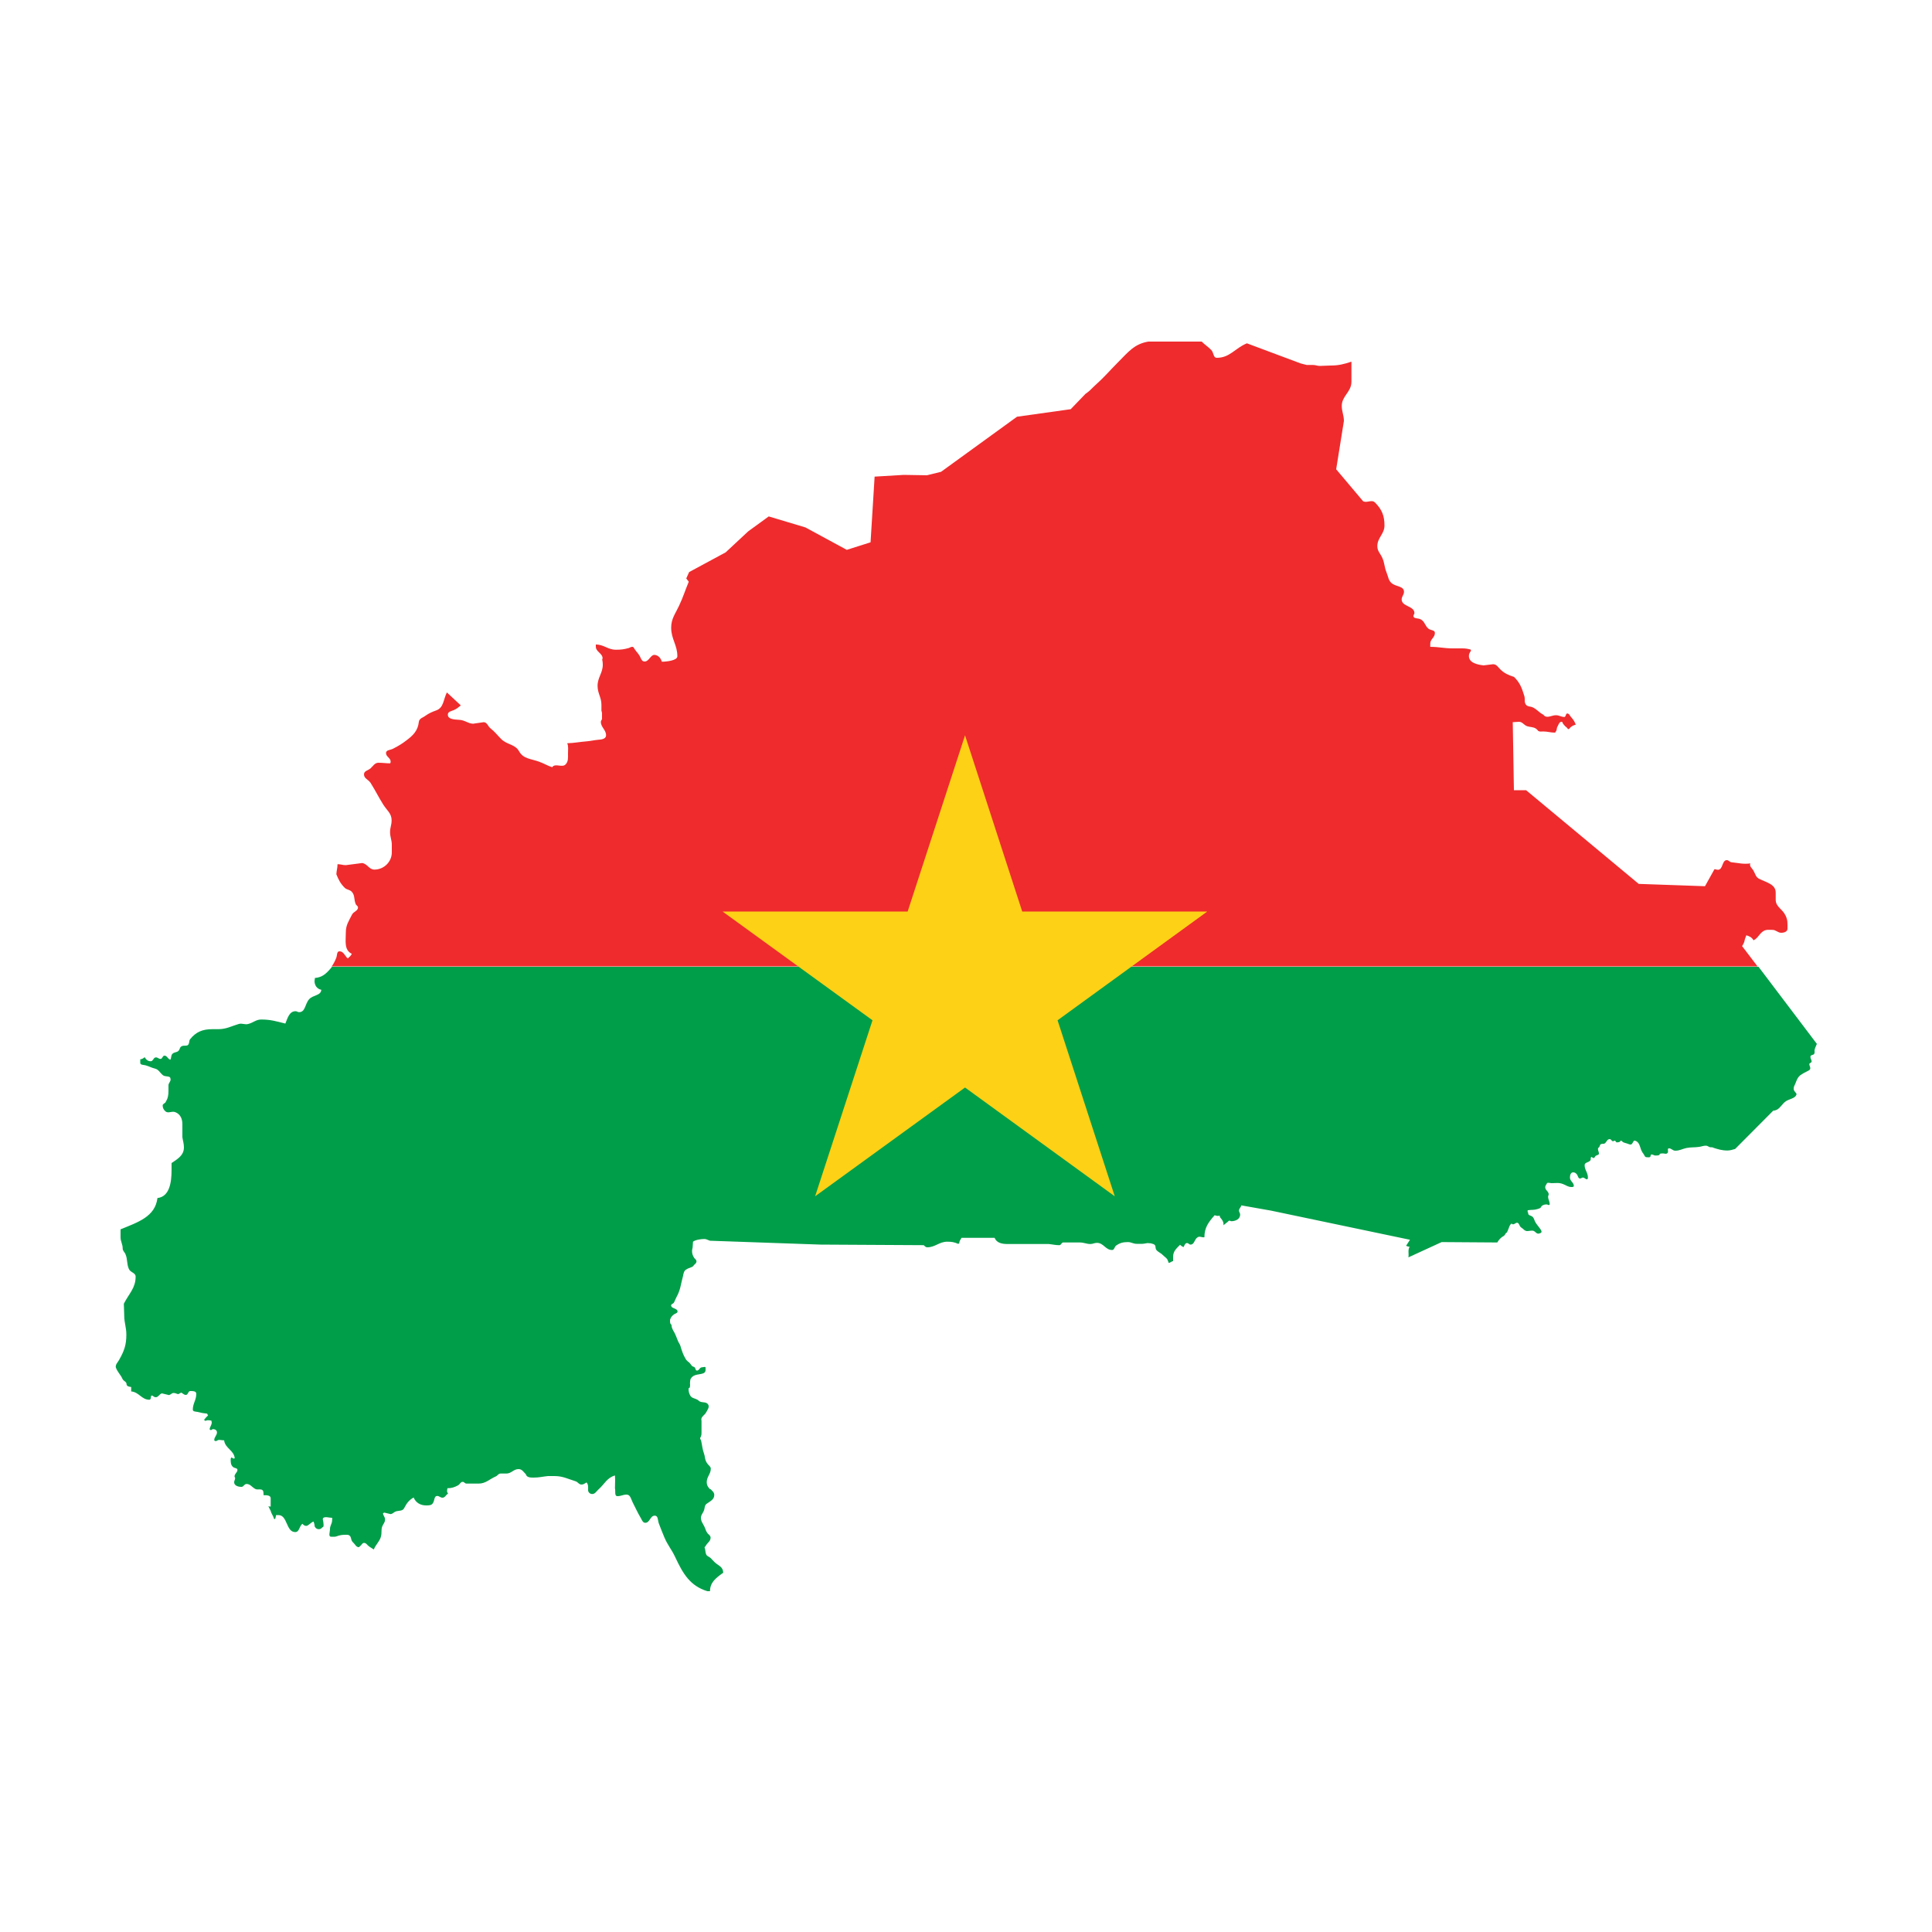
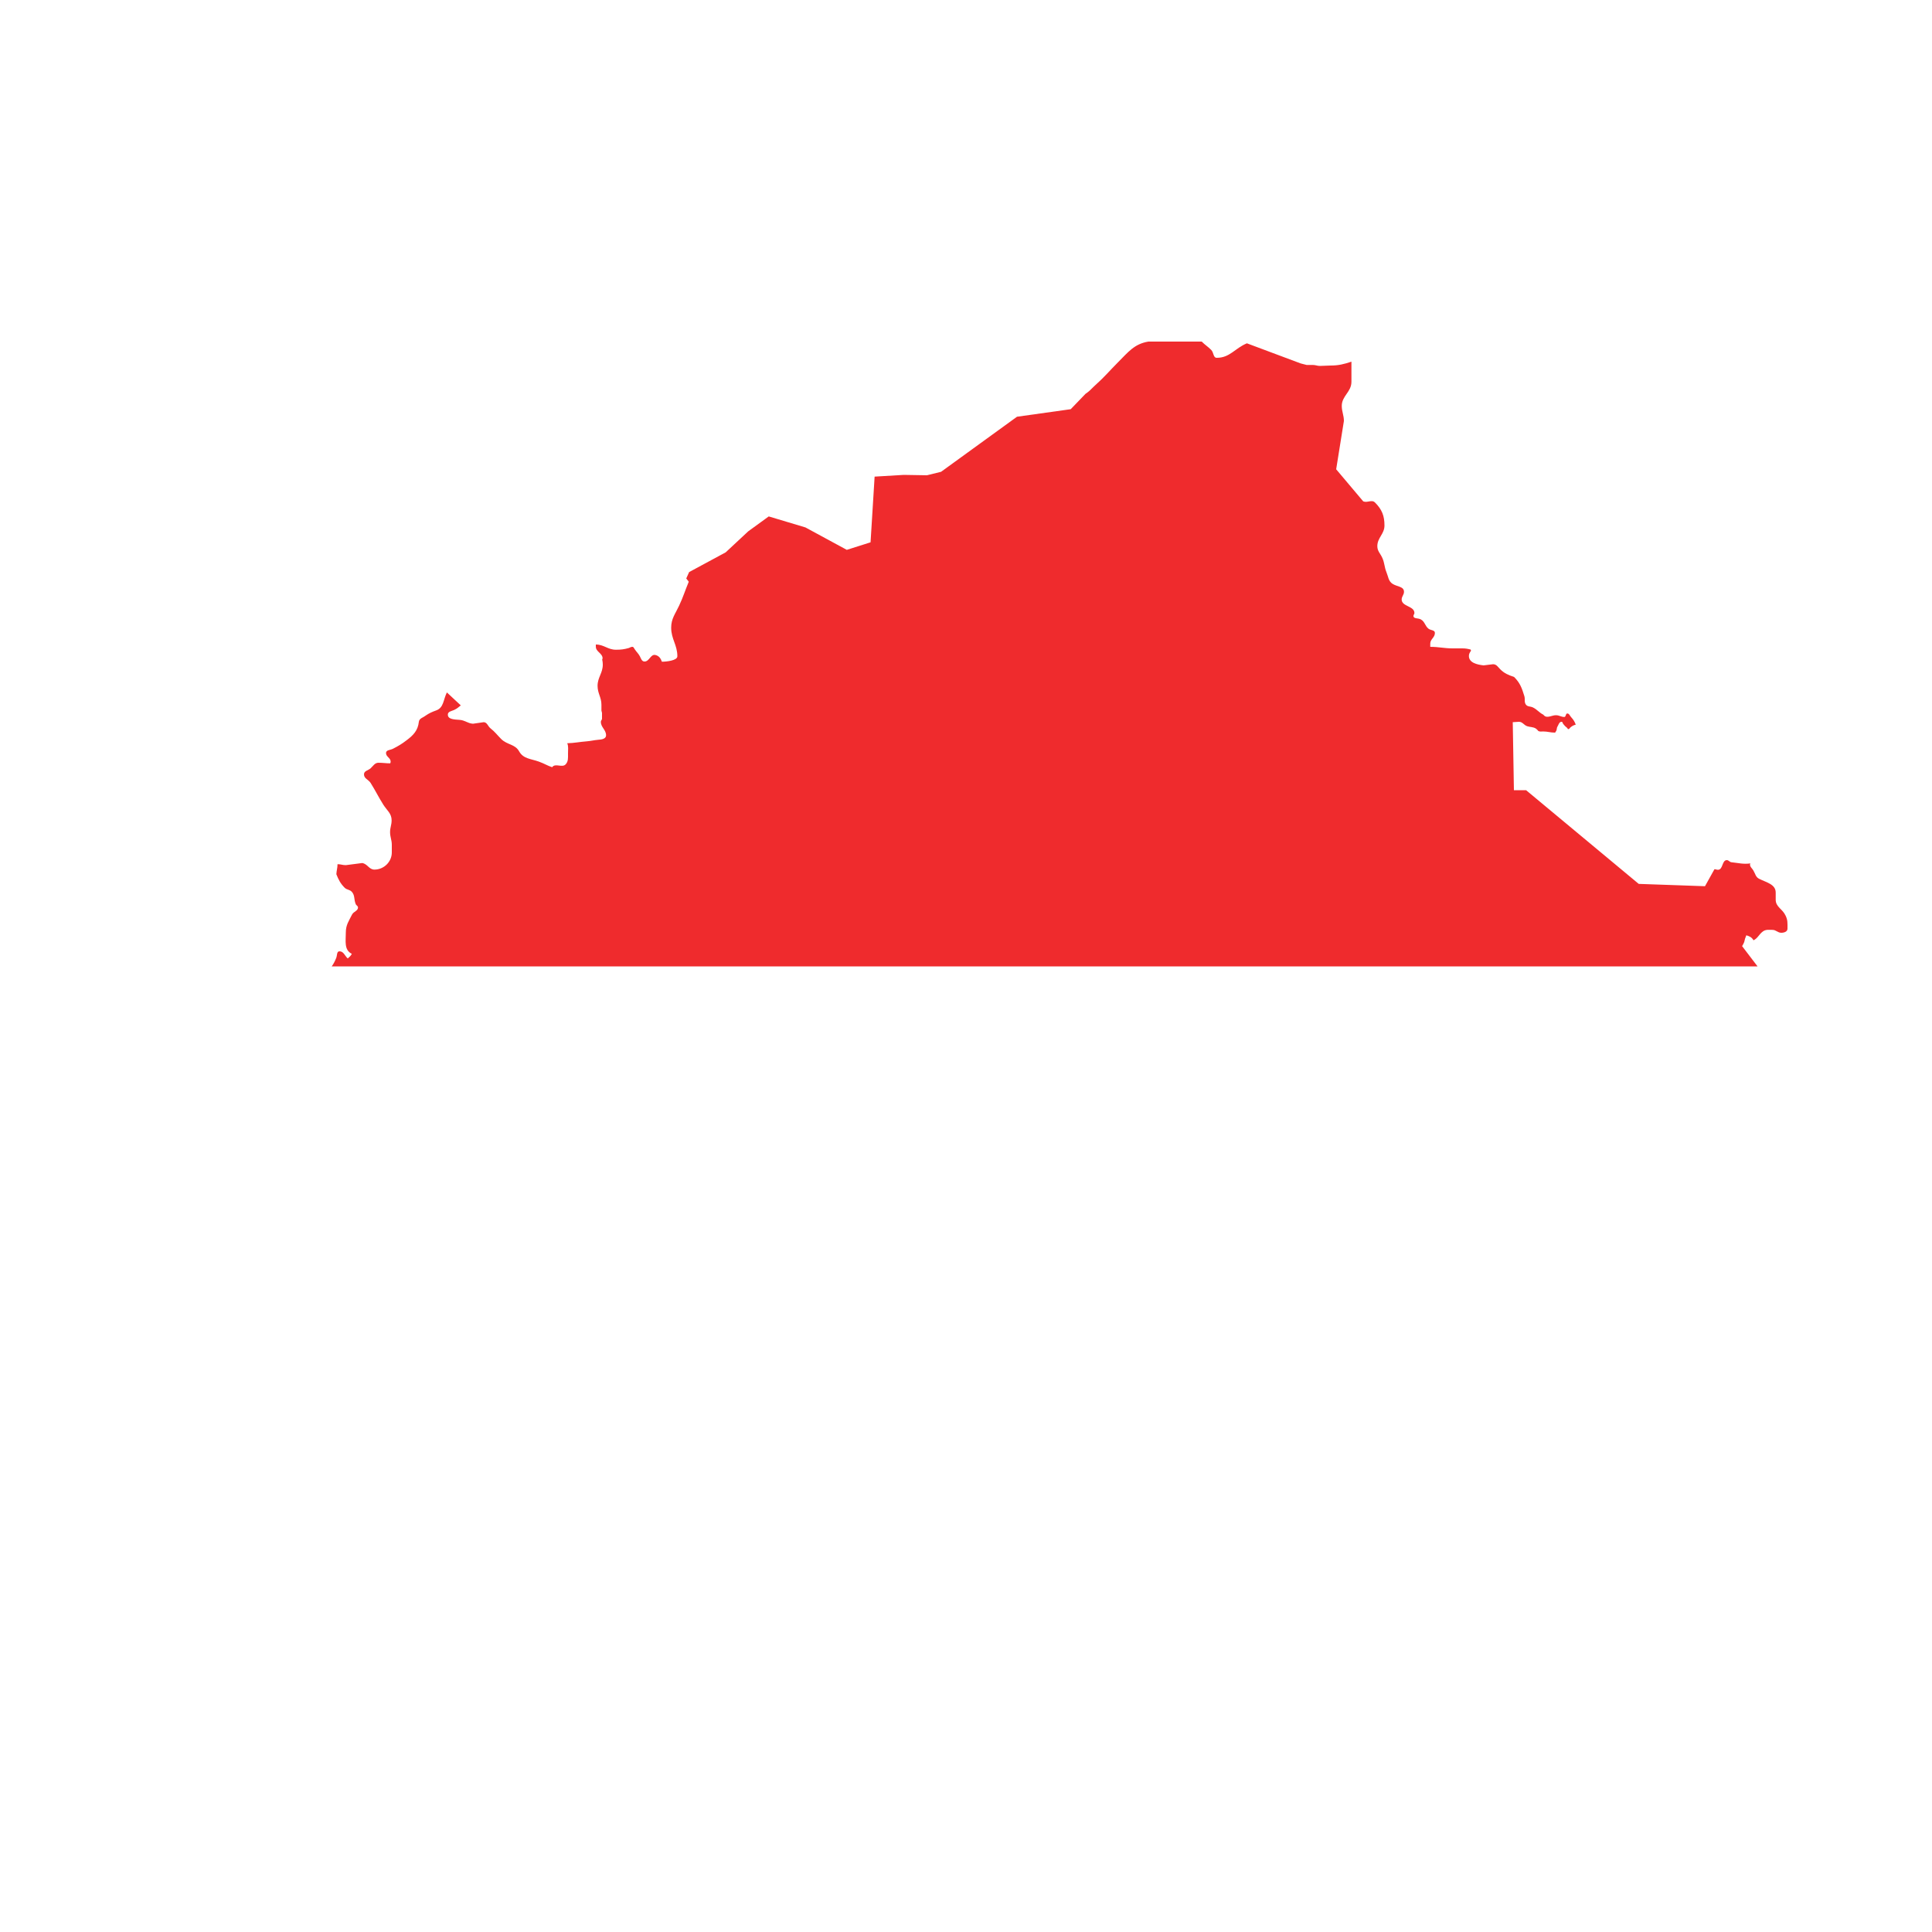
<svg xmlns="http://www.w3.org/2000/svg" id="Calque_1" data-name="Calque 1" viewBox="0 0 100 100">
  <defs>
    <style>
      .cls-1 {
        fill: #fcd116;
      }

      .cls-1, .cls-2, .cls-3, .cls-4 {
        stroke-width: 0px;
      }

      .cls-2 {
        fill: #009e49;
      }

      .cls-3 {
        fill: none;
      }

      .cls-4 {
        fill: #ef2b2d;
      }
    </style>
  </defs>
-   <path class="cls-3" d="M36.65,82.33s.01,0,.02,0h.12s0,0,0,0h-.14Z" />
-   <path class="cls-2" d="M37.43,81.42h0c0-.06,0-.1-.02-.16-.07-.18-.2-.22-.35-.34-.11-.09-.17-.17-.27-.27-.08-.08-.2-.09-.24-.2-.04-.09-.03-.15-.05-.24,0-.04-.03-.08-.03-.12,0-.03.03-.03.05-.06.08-.18.26-.24.26-.44,0-.12-.12-.16-.18-.26-.07-.1-.08-.19-.14-.31-.08-.17-.18-.27-.18-.46,0-.14.08-.21.14-.34.07-.14.03-.29.15-.38.19-.14.4-.22.4-.46,0-.13-.09-.2-.18-.29-.02-.02-.04-.01-.06-.03-.09-.1-.15-.19-.15-.34,0-.29.21-.42.21-.7,0-.11-.09-.15-.15-.23-.05-.06-.08-.11-.11-.18-.05-.13-.04-.23-.09-.37-.09-.25-.09-.41-.15-.67-.01-.05-.05-.07-.05-.12s.04-.08.05-.12c.02-.07.02-.11.02-.19v-.6s-.02-.08,0-.13c.05-.13.16-.17.23-.29.08-.15.2-.29.11-.43-.1-.14-.27-.08-.43-.15-.05-.03-.07-.06-.12-.09-.14-.08-.28-.07-.37-.21-.07-.13-.09-.22-.09-.37,0-.03.05-.02.06-.05.04-.11,0-.19.02-.31,0-.13.06-.22.17-.29.23-.14.63-.04.63-.31v-.12c0-.07-.11-.02-.18-.02-.13,0-.15.18-.27.17-.08,0-.06-.12-.12-.17-.04-.03-.08-.03-.12-.06-.06-.05-.08-.11-.14-.17-.08-.07-.15-.11-.2-.2-.14-.24-.19-.4-.27-.67-.03-.1-.08-.15-.12-.24-.07-.16-.1-.27-.18-.43-.06-.11-.11-.18-.15-.31-.01-.04,0-.08-.02-.12,0-.03-.04-.03-.05-.06-.02-.06-.02-.09-.02-.15s0-.06.03-.12c.04-.1.1-.15.18-.21.07-.05.18-.06.18-.15,0-.06-.04-.09-.09-.12-.1-.06-.21-.06-.24-.17-.03-.09.11-.1.15-.18.03-.06.05-.11.08-.18.04-.1.08-.15.12-.24.11-.25.14-.42.2-.69.02-.09.04-.15.06-.24.03-.14.04-.26.15-.34.1-.07.19-.09.31-.14.05-.02.08-.06.12-.11.06-.06.12-.1.12-.18,0-.08-.06-.11-.11-.17-.08-.12-.12-.22-.12-.37,0-.07.02-.11.03-.18.01-.12.01-.21.02-.3.13-.1.41-.14.59-.14.11,0,.18.06.29.09l5.72.2,5.34.03c.06.05.1.11.18.11.42,0,.62-.29,1.04-.29.22,0,.36.02.56.11l.06-.02c0-.13.06-.18.12-.29h1.71c.11.27.39.32.67.32h2.13c.21.02.34.06.55.06.1,0,.11-.14.2-.14h.86c.22,0,.34.08.55.08.13,0,.2-.06.34-.06.34,0,.44.37.78.37.12,0,.12-.16.21-.23.2-.14.36-.18.61-.18.18,0,.27.09.45.09h.3c.08,0,.23-.04.3-.04.04.02.11,0,.16.02.07.03.13.02.18.08.05.05.03.11.05.18.02.1.1.14.18.2.1.06.15.1.23.18.08.08.17.12.21.23.02.05.04.1.05.14.08-.01.15-.08.23-.1v-.22c0-.28.16-.42.36-.62.06.06.11.09.18.12.05-.09.08-.21.18-.21.08,0,.11.08.18.08.21,0,.19-.27.37-.38.11-.07.21.02.35,0,0-.49.2-.77.53-1.14.11.03.15.05.26.02,0,.09.06.13.11.2.06.08.09.16.09.27,0,.01,0,.02,0,.03.08-.08.14-.11.22-.18.03-.03.05-.06.09-.06.04,0,.05.03.09.03.22,0,.46-.11.46-.34,0-.09-.06-.13-.06-.21,0-.11.1-.16.12-.27l1.53.27,7.2,1.51c-.08.12-.12.19-.2.31.06.03.11.05.18.05-.1.19-.03.33-.06.55l1.72-.79,2.88.02c.06-.11.13-.19.24-.28.04-.03.08-.04.12-.08.04-.03.05-.08.08-.12.02-.02.05-.02.06-.05.04-.06.05-.12.08-.18.04-.1.06-.19.14-.26.03-.02.05.03.09.03.09,0,.13-.08.21-.08.1,0,.11.12.17.2.03.04.07.06.11.09.08.07.13.13.23.14.12,0,.19-.03.31-.02.13.02.18.18.31.15.02,0,.04-.01.06-.02.25-.06-.16-.38-.26-.61-.05-.11-.06-.21-.17-.27-.07-.04-.14-.04-.18-.11,0-.01,0-.04,0-.06,0-.02-.03-.03-.03-.06,0-.03-.01-.08.02-.08.19-.03.3,0,.49-.06.08-.02.13-.04.18-.09.02-.02.01-.05.03-.06.08-.07.16-.09.27-.09.04,0,.05.03.09.03.03,0,.06,0,.06-.03.01-.16-.08-.24-.08-.4,0-.05.03-.08.03-.12,0-.16-.18-.21-.18-.37,0-.06.03-.1.06-.15.02-.03.03-.08.08-.08.07,0,.11.01.18.02.24,0,.39-.04.61.05.16.06.25.15.43.15.05,0,.12,0,.12-.06,0-.18-.2-.24-.2-.43,0-.13.04-.27.17-.27.09,0,.15.05.2.12.05.08.06.2.15.2.06,0,.09-.05.15-.05.09,0,.13.09.21.09.04,0,.05-.05.05-.09,0-.26-.17-.39-.17-.64,0-.15.19-.13.29-.24.05-.05,0-.13.05-.18.03-.03.07.05.12.05.06,0,.07-.08.11-.11.06-.05.17-.04.17-.12,0-.1-.05-.15-.05-.24,0-.05.05-.08.08-.12.02-.05.02-.09.06-.12.03-.03.08-.02.12-.03.02,0,.04,0,.06,0,.13-.06.14-.24.29-.24.08,0,.09.11.17.11.04,0,.05-.03.09-.03.05,0,.05.09.11.09.06,0,.1-.01.15-.03.03,0,.02-.06.05-.06.05,0,.08.05.12.08.07.03.11.04.18.06.08.02.13.06.21.06.12,0,.12-.23.23-.2.22.07.24.28.32.49.04.09.08.15.14.23.03.04.03.09.08.12.03.02.08.02.12.02s.09.01.12-.02c.04-.03.01-.11.06-.12.08-.02.13.05.21.05s.14,0,.21-.03c.02-.01,0-.05.03-.06.04-.02.08-.01.12-.02.11-.01.19.06.27-.02.07-.06-.03-.23.06-.24.13-.02.2.12.34.12.23,0,.35-.09.58-.14.26-.05.41-.02.67-.06.13-.02.2-.06.34-.06.09,0,.13.06.21.08.07.01.13-.01.18.03.22.07.43.14.72.14.14,0,.26-.04.4-.08l1.97-1.98c.29-.02.38-.24.59-.44.21-.19.58-.17.62-.43-.06-.1-.15-.15-.15-.27,0-.11.05-.17.09-.27.07-.18.11-.31.26-.43.11-.08.19-.12.31-.18.09-.05.2-.08.2-.18,0-.08-.05-.13-.05-.21,0-.07.12-.06.12-.14,0-.09-.06-.13-.06-.21,0-.03-.01-.07.02-.09.06-.05.13-.03.17-.09.05-.08,0-.15.03-.24.03-.11.08-.19.11-.28l-3.02-3.99H17.18s-.04.05-.06.08c-.25.29-.45.47-.82.5,0,.06-.02.1-.02.16,0,.22.13.41.35.45-.02.31-.42.26-.63.49-.22.25-.19.67-.52.67-.07,0-.11-.05-.18-.05-.32,0-.41.34-.53.64-.48-.12-.76-.21-1.25-.21-.27,0-.4.16-.67.23-.18.05-.31-.05-.49,0-.41.12-.64.27-1.07.27h-.3c-.49,0-.84.13-1.15.52-.06.08-.03.17-.08.26-.07.13-.24.03-.37.11-.09.05-.08.16-.15.23-.09.09-.21.06-.31.15-.09.09-.05.19-.11.31-.14-.03-.16-.21-.31-.21-.1,0-.1.17-.2.17s-.14-.08-.24-.08c-.13,0-.14.2-.27.2-.14,0-.24-.08-.31-.21-.08.06-.13.1-.23.11v.18c0,.12.16.1.27.13.19.05.29.12.49.17.2.05.25.21.41.34.12.09.24.03.37.11.01.03.03.07.03.11,0,.13-.11.18-.11.31v.28c0,.24-.03.39-.15.59-.04.07-.15.08-.15.17,0,.13.05.22.15.31.15.11.31-.03.49.03.27.1.38.34.38.63v.67c.03.21.08.33.08.53,0,.4-.31.59-.64.81v.36c0,.63-.1,1.38-.73,1.45-.12.97-1.01,1.25-1.91,1.62v.41c0,.23.11.35.11.58,0,.13.1.18.15.31.11.27.05.47.17.75.08.19.35.19.35.4,0,.59-.34.87-.61,1.4,0,.24.02.37.02.61,0,.39.11.6.11.99,0,.53-.11.84-.37,1.3-.08.15-.18.21-.18.38.08.25.24.37.35.61.05.12.21.14.21.27,0,.11.13.14.24.15,0,.09,0,.14,0,.23.4.03.54.43.94.43.08,0,.08-.12.09-.2l.06-.02c.06.04.1.09.18.09.14,0,.18-.16.32-.2l.37.09c.1-.03.14-.11.24-.11.1,0,.15.05.24.06l.15-.08c.1.05.14.12.24.12.12,0,.11-.2.23-.2.13,0,.31,0,.31.14,0,.33-.18.5-.18.82,0,.11.14.1.24.12.19.05.31.07.5.09.01.03.03.06.05.09-.09.09-.14.14-.21.23.03,0,.03.05.06.05.05,0,.09-.03.14-.03.07,0,.11.01.18.02,0,.03.02.06.02.09,0,.15-.1.22-.11.37.03,0,.03.03.06.03.05,0,.07-.05.12-.05.1,0,.2.06.2.17,0,.16-.14.23-.14.4,0,.03.04.05.08.05.06,0,.09-.06.16-.06.11,0,.16.02.27.02.05.42.51.51.55.93l-.06.02s-.07-.05-.12-.06c-.01.03-.03.05-.03.09,0,.16,0,.29.12.4.08.07.23.05.23.15,0,.14-.15.19-.15.34,0,.04.03.05.03.09,0,.08-.05.13-.05.21,0,.18.21.24.38.24.11,0,.14-.15.26-.15.2,0,.28.17.46.26.1.05.19,0,.31.03s.11.17.11.29c.16,0,.37,0,.37.16v.43s-.08,0-.12-.02c.05.1.07.15.12.24.04.17.13.24.17.41l.06.02c.03-.08.03-.13.05-.21h.12c.48,0,.39.88.87.88.22,0,.2-.29.37-.43.06.06.11.11.2.11.12,0,.27-.22.39-.22,0,.05.02.08.03.12.02.07,0,.13.05.18.05.06.1.09.18.09s.13-.03.18-.09c.02-.02.05-.02.06-.05.02-.07,0-.11,0-.19,0-.09-.07-.21,0-.26.12-.07.29,0,.43,0,.05,0,.02.08.02.13,0,.18-.11.27-.11.45,0,.16-.1.4.06.4h.18c.08,0,.11-.03.19-.05.14-.04.23-.05.38-.05.08,0,.15-.01.21.05.08.07.06.17.11.26.04.08.1.11.15.18.06.08.11.15.21.15.03,0,.04-.03.06-.05.09-.05.11-.17.21-.17.12,0,.16.11.26.18.04.03.08.05.12.08.05.03.09.06.13.08.08-.23.32-.44.37-.68.05-.19,0-.32.06-.5.05-.14.15-.21.15-.37,0-.13-.08-.18-.11-.31l.06-.05.34.08c.12-.02.16-.1.27-.14.17-.05.35-.01.43-.17.13-.25.24-.41.49-.55.11.27.35.41.65.41.15,0,.29,0,.36-.14.08-.14.05-.35.21-.35.11,0,.16.09.27.09.14,0,.17-.14.29-.21-.02-.05-.05-.07-.05-.13,0-.06.01-.09.02-.15.22,0,.36-.05.55-.15.1-.06.13-.18.24-.18.08,0,.11.09.19.09.25,0,.39,0,.63,0,.37,0,.55-.22.89-.37.1-.04.13-.15.25-.15h.3c.26,0,.37-.23.63-.23.18,0,.25.14.38.27.04.16.22.17.39.17.3,0,.46-.05.75-.08h.33c.44,0,.68.14,1.1.27.13.04.17.17.31.17.11,0,.16-.06.26-.11.1.12.08.24.08.4,0,.11.1.2.21.2.15,0,.21-.13.32-.23.33-.29.44-.61.86-.73.02.26,0,.4,0,.66.04.16-.04.41.13.41.19,0,.29-.08.47-.08.2,0,.23.23.32.41.16.31.24.5.41.79.07.12.11.26.24.26.24,0,.25-.37.49-.37.18,0,.15.23.21.4.11.28.17.45.29.73.18.42.37.61.56,1.02.4.85.76,1.48,1.66,1.76h.14c0-.44.28-.66.63-.92h0Z" />
  <path class="cls-4" d="M90.19,48.94c.04-.07.06-.11.09-.18.03-.14.05-.21.11-.35.17.05.29.11.37.26.23-.11.28-.31.49-.46.15-.11.3-.08.49-.08s.27.15.46.15c.15,0,.32-.06.32-.21,0-.28.02-.45-.11-.7-.16-.33-.5-.43-.5-.8v-.37c0-.43-.47-.52-.85-.71-.19-.09-.2-.26-.31-.44-.06-.11-.17-.17-.17-.3,0-.03.02-.04.02-.06-.38.05-.59-.02-.98-.06-.1-.01-.14-.11-.24-.11-.26,0-.19.5-.46.5-.07,0-.11-.03-.18-.03l-.49.88-3.43-.12-5.83-4.85h-.63l-.06-3.52c.12,0,.2-.02.32-.02.19,0,.25.17.43.23.16.05.28.03.43.11.03.02.07.05.09.08.03,0,.03.05.06.06.09.04.15.02.24.02.24,0,.37.06.61.06.03,0,.03-.04.05-.06.05-.06.04-.12.06-.2.02-.05.04-.08.06-.12.04-.09.08-.18.18-.18.05,0,.05.07.08.11.07.09.12.14.21.21.02.02.02.06.05.06.07,0,.08-.07.14-.11.08-.06.15-.1.25-.12-.05-.15-.12-.26-.23-.38-.08-.08-.1-.2-.21-.2-.09,0-.06.18-.15.18-.17,0-.26-.09-.43-.09-.18,0-.28.08-.46.08-.09,0-.14-.04-.2-.11-.22-.11-.31-.26-.53-.37-.14-.07-.28-.03-.37-.15-.1-.14-.03-.27-.08-.44-.13-.42-.22-.68-.53-.99-.29-.1-.5-.18-.72-.4-.12-.12-.19-.26-.37-.26l-.49.06c-.35-.04-.76-.14-.76-.49,0-.11.05-.18.11-.27l-.02-.06c-.16-.04-.26-.06-.43-.06h-.5c-.45,0-.71-.08-1.16-.08v-.17c0-.23.24-.31.24-.55,0-.15-.2-.13-.32-.21-.2-.15-.19-.37-.41-.49-.14-.08-.38-.02-.38-.18,0-.06.05-.09.05-.15,0-.37-.66-.33-.66-.7,0-.16.12-.24.12-.4,0-.28-.36-.26-.59-.41-.22-.14-.22-.37-.32-.61-.11-.27-.09-.46-.21-.73-.1-.23-.26-.35-.26-.61,0-.44.37-.63.37-1.07,0-.5-.13-.83-.49-1.19-.17-.17-.39.03-.61-.06l-1.4-1.66.4-2.5c0-.3-.11-.48-.11-.78,0-.52.5-.72.5-1.25,0-.4,0-.64,0-1.04-.39.13-.67.2-1.09.2-.21,0-.33.02-.54.02-.14,0-.23-.05-.37-.05h-.32l-.31-.08-2.78-1.04c-.63.26-.88.75-1.56.75-.19,0-.15-.27-.29-.41-.18-.18-.31-.25-.49-.43h-2.76c-.73.12-1.05.55-1.57,1.07-.45.45-.69.75-1.16,1.17-.18.16-.3.31-.46.42l-.06.04h0s-.77.8-.77.8l-2.78.39-3.93,2.85-.73.18-1.2-.02-1.51.09-.21,3.4-1.23.39-2.14-1.16-1.9-.57-1.06.77-1.17,1.09-1.89,1.02-.15.33.13.17c-.2.48-.28.77-.5,1.24-.2.43-.41.67-.41,1.14,0,.59.32.89.32,1.48,0,.22-.57.28-.8.28-.06-.17-.15-.31-.35-.35-.24-.04-.3.34-.55.34-.14,0-.18-.15-.24-.27-.08-.15-.18-.23-.27-.37-.04-.05-.05-.12-.12-.12-.08,0-.12.04-.18.06-.25.07-.41.09-.67.09-.42,0-.62-.27-1.04-.27,0,.02,0,.08,0,.11,0,.27.35.34.35.61,0,.02-.02.03-.02.06.02.11.03.15.03.26,0,.44-.27.66-.27,1.1,0,.39.2.59.2.98v.3l.03.12v.3c0,.06-.06.09-.06.16,0,.29.27.41.27.7,0,.18-.22.22-.4.23-.23.02-.36.06-.59.08-.39.03-.65.09-1.02.1.07.16.04.33.04.54s.02.4-.12.55c-.18.2-.54-.08-.7.15-.23-.07-.41-.19-.69-.29-.42-.15-.8-.14-1.02-.53-.21-.38-.62-.33-.93-.64-.21-.21-.31-.36-.55-.55-.14-.11-.17-.31-.35-.32l-.56.08c-.28-.02-.41-.18-.69-.2-.26-.02-.61-.02-.61-.27,0-.16.18-.18.32-.24.15-.07.22-.13.35-.24l-.72-.67c-.19.38-.16.79-.55.93-.22.08-.36.14-.55.27-.14.11-.33.14-.35.32-.05.45-.28.69-.64.96-.25.19-.4.28-.69.43-.15.08-.37.06-.37.23,0,.19.24.25.24.44,0,.03-.01.06-.02.09-.24,0-.37-.03-.61-.03-.19,0-.27.16-.41.29-.13.11-.34.13-.34.31,0,.22.22.26.34.44.27.43.39.7.66,1.13.19.3.43.45.43.81,0,.24-.08.37-.08.61,0,.26.09.4.09.66v.39c0,.49-.41.89-.9.89-.28,0-.35-.29-.63-.34l-.85.11c-.17,0-.26-.05-.43-.05,0,.2-.05.32-.06.52.11.28.21.48.43.7.11.11.26.09.37.21.17.19.1.39.2.63.03.08.12.1.12.18,0,.18-.22.2-.31.37-.17.34-.32.54-.32.92,0,.45-.1.91.31,1.11-.06.12-.12.15-.21.24-.16-.14-.21-.37-.43-.37-.15,0-.11.21-.17.35-.07.17-.13.29-.23.43h73.8l-.8-1.05h0Z" />
-   <polygon class="cls-1" points="49.95 38.06 52.91 47.18 62.49 47.18 54.74 52.81 57.7 61.92 49.95 56.29 42.19 61.92 45.16 52.81 37.4 47.18 46.98 47.18 49.95 38.06" />
</svg>